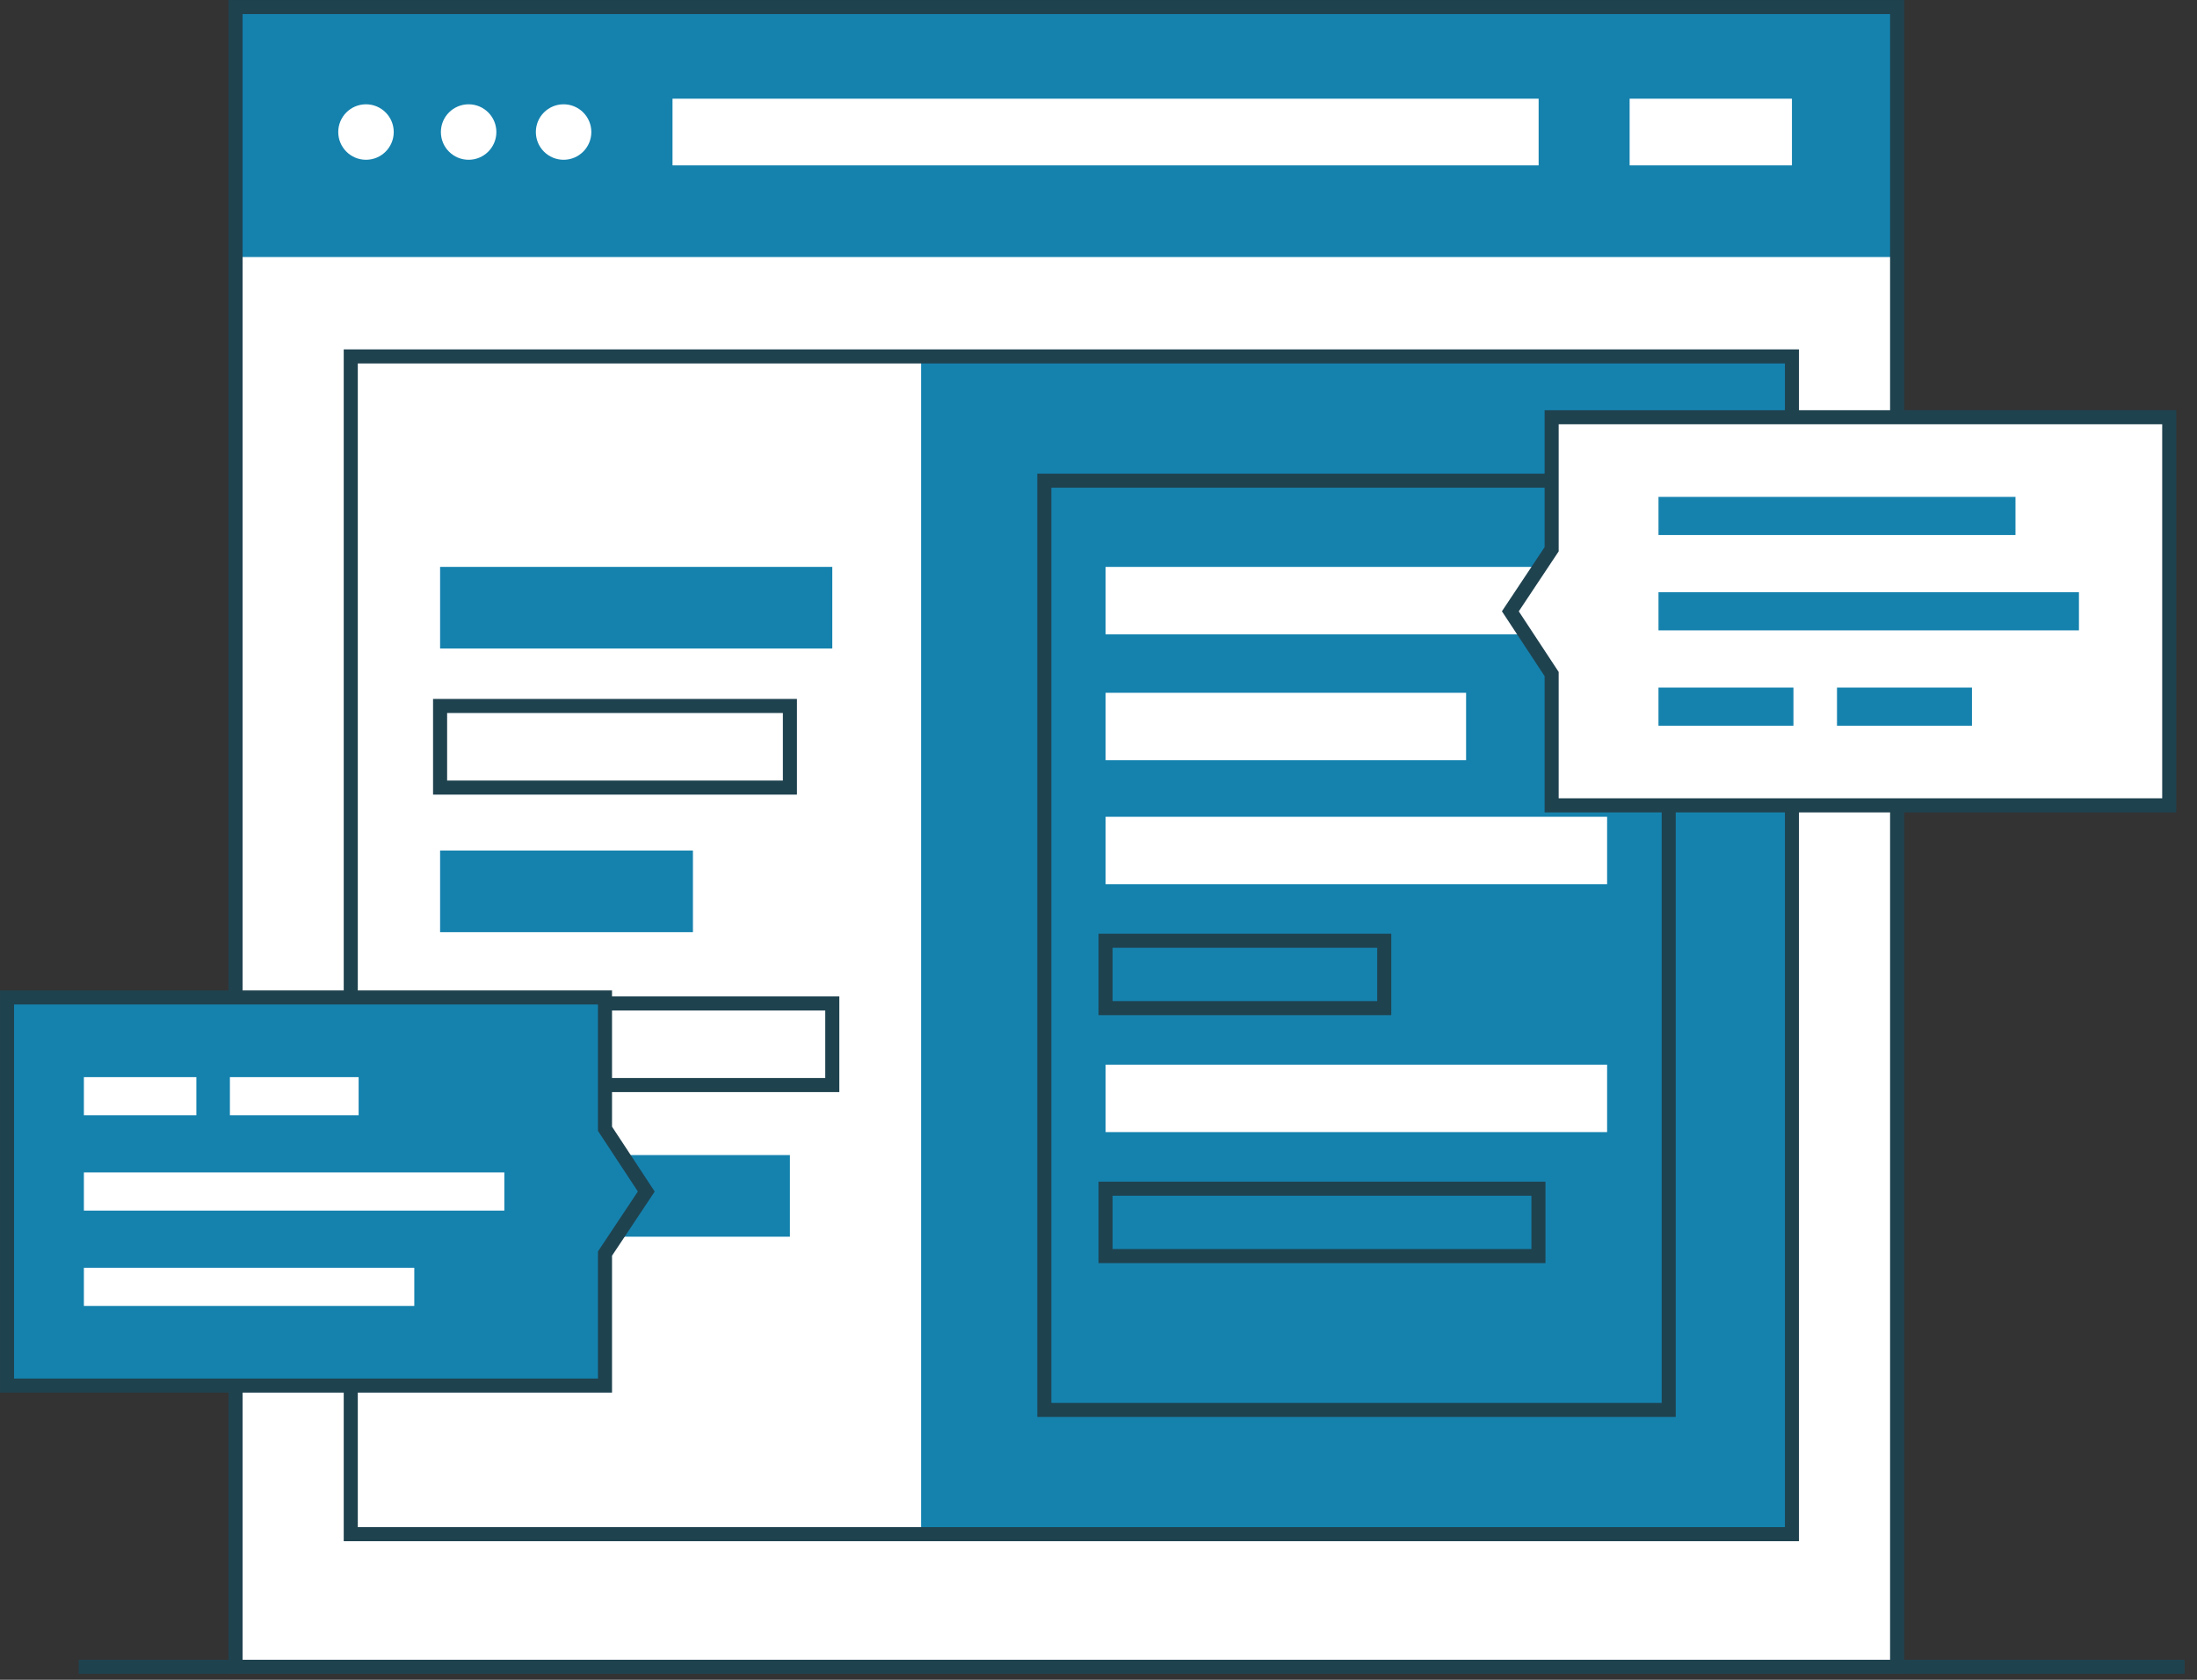
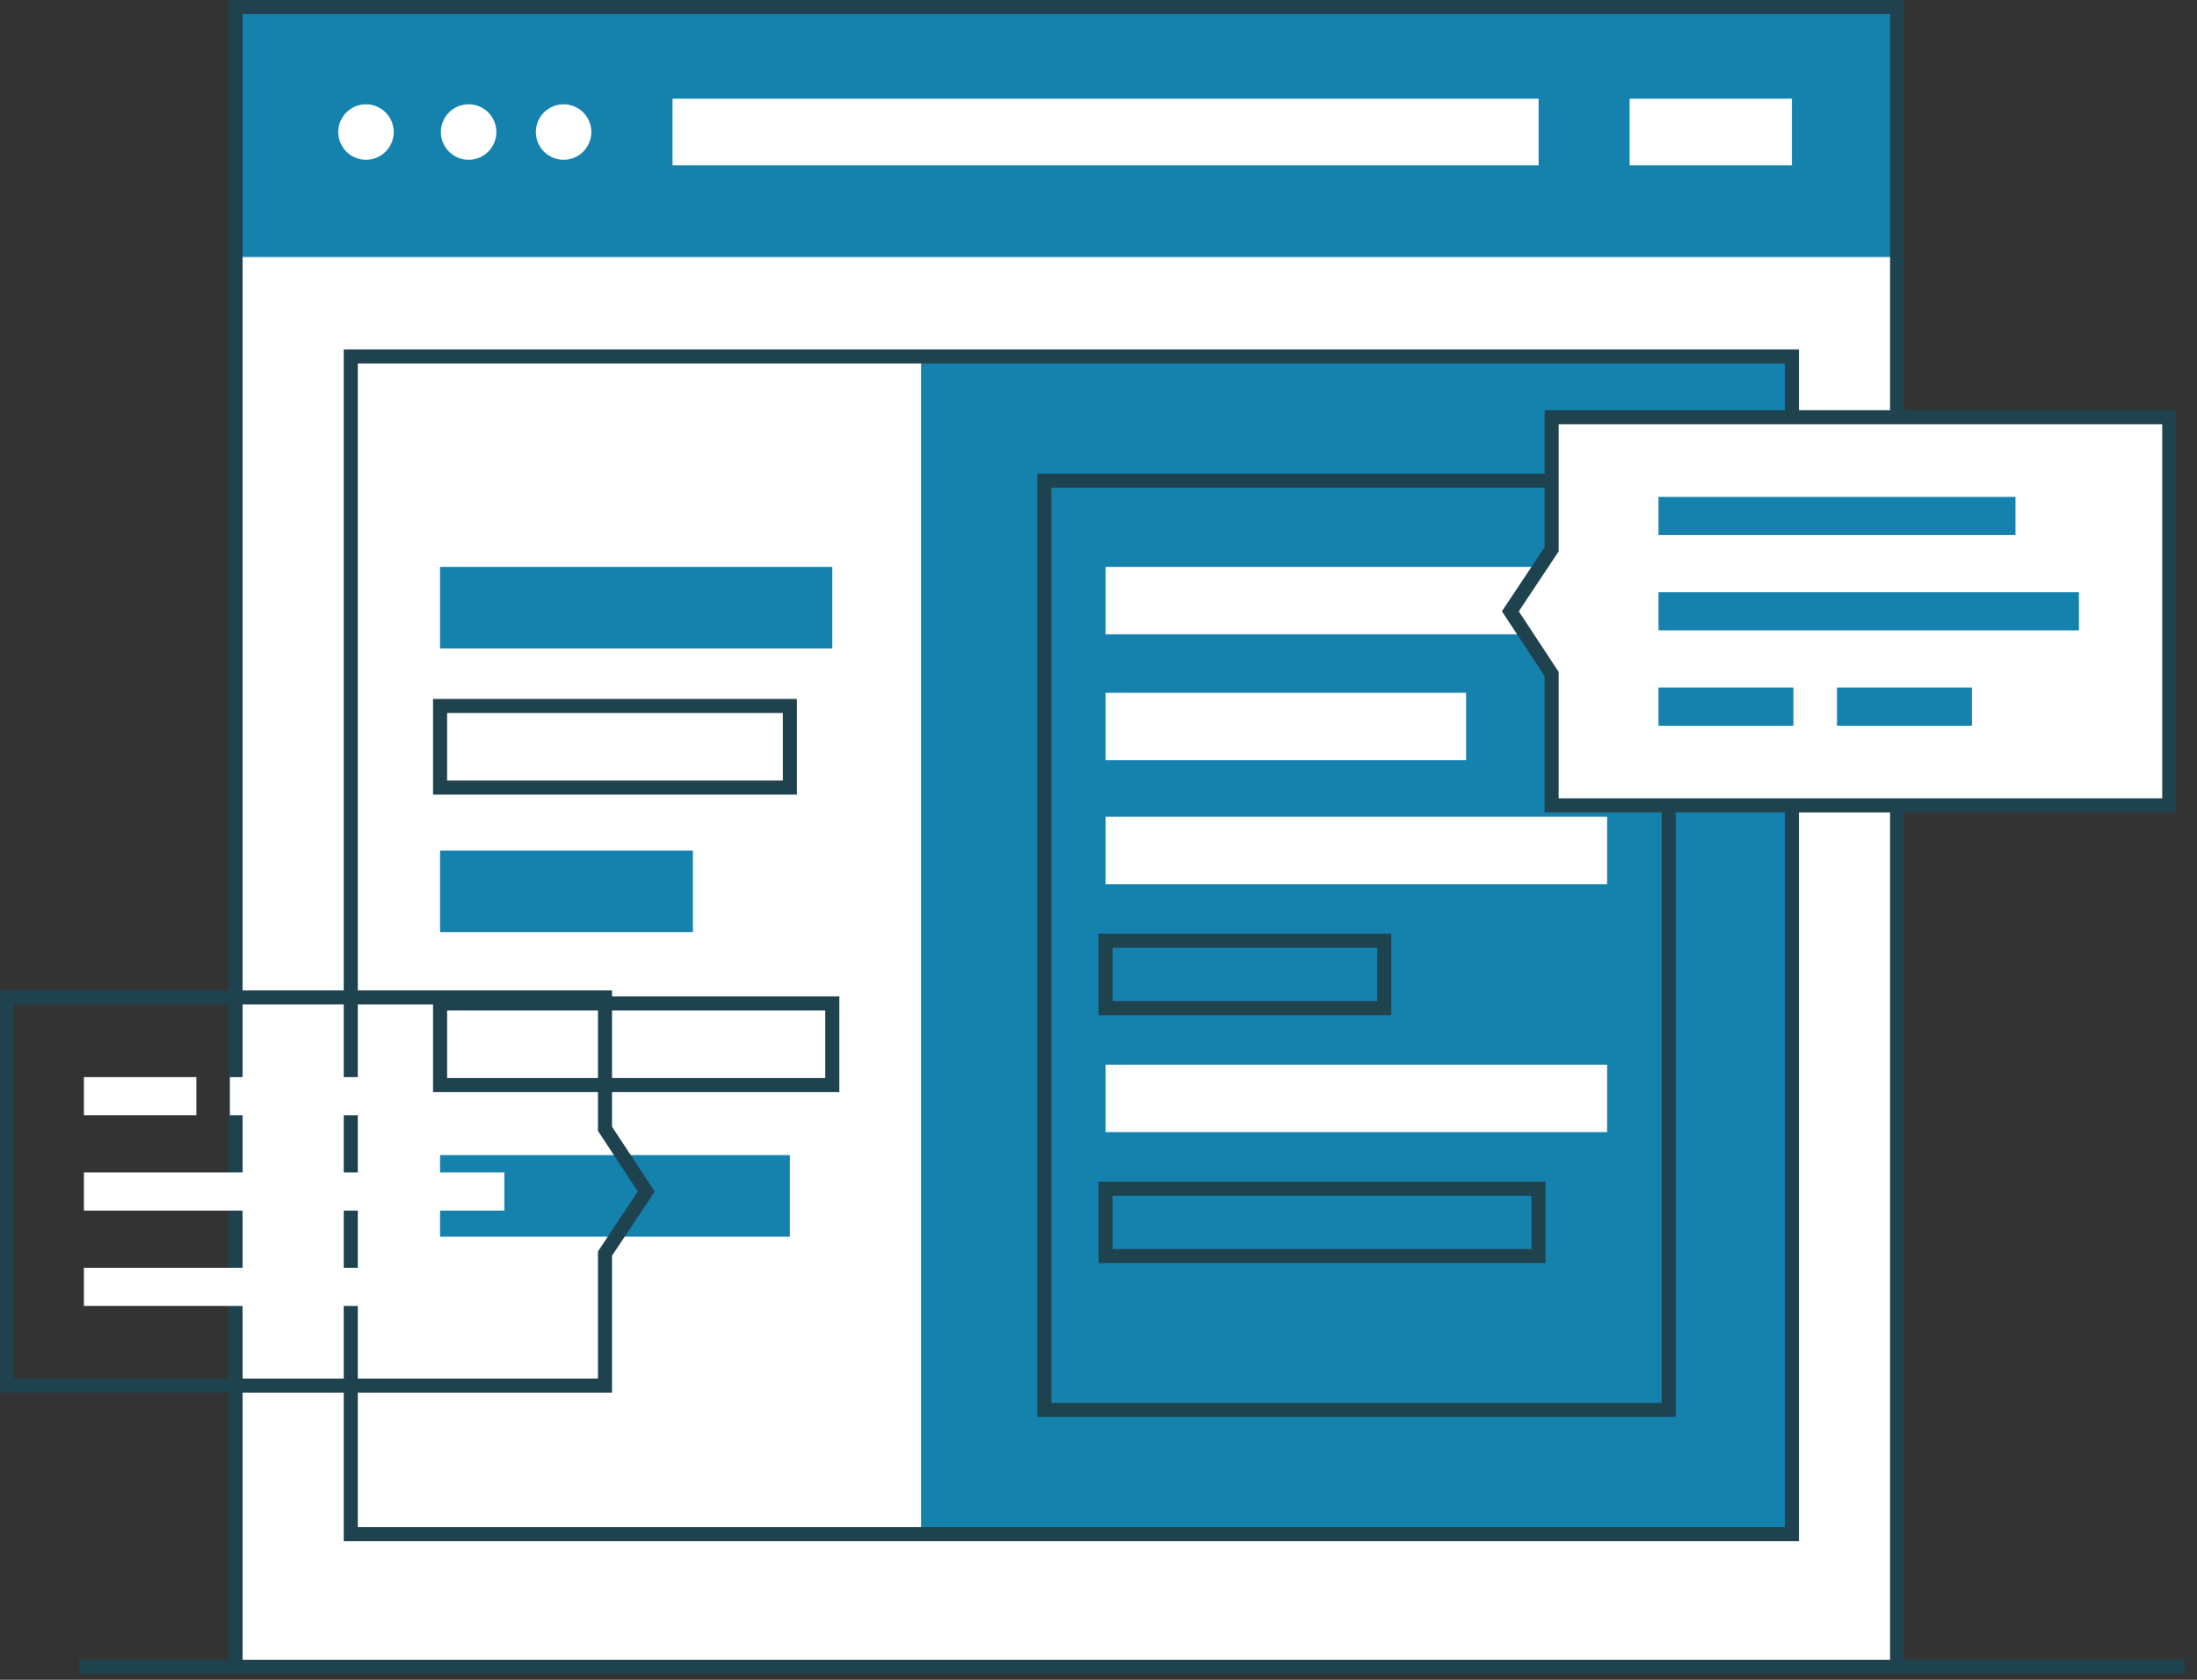
<svg xmlns="http://www.w3.org/2000/svg" width="102" height="78" viewBox="0 0 102 78">
  <rect x="0" y="0" width="102" height="78" fill="#333333" stroke="none" />
  <g fill="none" fill-rule="evenodd">
    <polygon fill="#FFF" points="10.937 77.396 88.077 77.396 88.077 .326 10.937 .326" />
    <polygon fill="#1582AE" points="10.937 11.935 88.077 11.935 88.077 .327 10.937 .327" />
    <polygon stroke="#1F424F" stroke-width=".653" points="10.937 77.397 88.077 77.397 88.077 .327 10.937 .327" />
    <polygon fill="#FFF" points="31.223 7.679 71.434 7.679 71.434 4.583 31.223 4.583" />
    <g transform="translate(0 3.723)">
      <path fill="#FFF" d="M18.28 2.408C18.28 3.119 17.703 3.696 16.992 3.696 16.281 3.696 15.704 3.119 15.704 2.408 15.704 1.697 16.281 1.12 16.992 1.12 17.703 1.12 18.28 1.697 18.28 2.408zM23.045 2.408C23.045 3.119 22.468 3.696 21.757 3.696 21.045 3.696 20.469 3.119 20.469 2.408 20.469 1.697 21.045 1.12 21.757 1.12 22.468 1.12 23.045 1.697 23.045 2.408M27.454 2.408C27.454 3.119 26.877 3.696 26.166 3.696 25.454 3.696 24.878 3.119 24.878 2.408 24.878 1.697 25.454 1.12 26.166 1.12 26.877 1.12 27.454 1.697 27.454 2.408" />
      <polygon fill="#1582AE" points="42.764 67.515 83.194 67.515 83.194 12.827 42.764 12.827" />
      <polygon stroke="#1F424F" stroke-width=".653" points="16.285 67.515 83.194 67.515 83.194 12.827 16.285 12.827" />
      <polygon stroke="#1F424F" stroke-width=".653" points="48.485 61.746 77.473 61.746 77.473 18.597 48.485 18.597" />
      <polygon fill="#1582AE" points="20.432 26.39 38.641 26.39 38.641 22.6 20.432 22.6" />
      <polygon stroke="#1F424F" stroke-width=".653" points="20.432 32.848 36.673 32.848 36.673 29.058 20.432 29.058" />
      <polygon fill="#1582AE" points="20.432 39.562 32.171 39.562 32.171 35.772 20.432 35.772" />
      <polygon stroke="#1F424F" stroke-width=".653" points="20.432 46.661 38.641 46.661 38.641 42.871 20.432 42.871" />
      <polygon fill="#1582AE" points="20.432 53.702 36.673 53.702 36.673 49.912 20.432 49.912" />
      <polygon fill="#FFF" points="51.329 25.73 73.317 25.73 73.317 22.601 51.329 22.601" />
      <polygon fill="#FFF" points="51.329 31.576 68.066 31.576 68.066 28.447 51.329 28.447" />
      <polygon fill="#FFF" points="51.329 37.333 74.613 37.333 74.613 34.204 51.329 34.204" />
      <polygon stroke="#1F424F" stroke-width=".653" points="51.328 43.089 64.266 43.089 64.266 39.96 51.328 39.96" />
      <polygon fill="#FFF" points="51.329 48.845 74.613 48.845 74.613 45.716 51.329 45.716" />
      <polygon stroke="#1F424F" stroke-width=".653" points="51.328 54.602 71.425 54.602 71.425 51.473 51.328 51.473" />
      <polygon fill="#FFF" points="75.659 3.956 83.194 3.956 83.194 .86 75.659 .86" />
      <polygon fill="#FFF" points="72.038 15.652 100.711 15.652 100.711 33.673 72.038 33.673 72.038 27.576 70.121 24.663 72.038 21.781" />
      <polygon stroke="#1F424F" stroke-width=".653" points="72.038 15.652 100.711 15.652 100.711 33.673 72.038 33.673 72.038 27.576 70.121 24.663 72.038 21.781" />
      <polygon fill="#1582AE" points="76.999 21.121 93.573 21.121 93.573 19.35 76.999 19.35" />
      <polygon fill="#1582AE" points="76.999 25.548 96.519 25.548 96.519 23.777 76.999 23.777" />
      <polygon fill="#1582AE" points="76.998 29.975 83.264 29.975 83.264 28.204 76.998 28.204" />
      <polygon fill="#1582AE" points="85.286 29.975 91.552 29.975 91.552 28.204 85.286 28.204" />
-       <polygon fill="#1582AE" points="28.088 60.615 .327 60.615 .327 42.594 28.088 42.594 28.088 48.691 30.005 51.605 28.088 54.486" />
      <polygon stroke="#1F424F" stroke-width=".653" points="28.088 60.615 .327 60.615 .327 42.594 28.088 42.594 28.088 48.691 30.005 51.605 28.088 54.486" />
      <polygon fill="#FFF" points="3.895 48.064 9.116 48.064 9.116 46.293 3.895 46.293" />
      <polygon fill="#FFF" points="10.674 48.064 16.65 48.064 16.65 46.293 10.674 46.293" />
      <polygon fill="#FFF" points="3.895 52.49 23.415 52.49 23.415 50.719 3.895 50.719" />
      <polygon fill="#FFF" points="3.895 56.917 19.234 56.917 19.234 55.146 3.895 55.146" />
      <path stroke="#1F424F" stroke-width=".653" d="M3.654,73.674 L101.425,73.674" />
    </g>
  </g>
</svg>